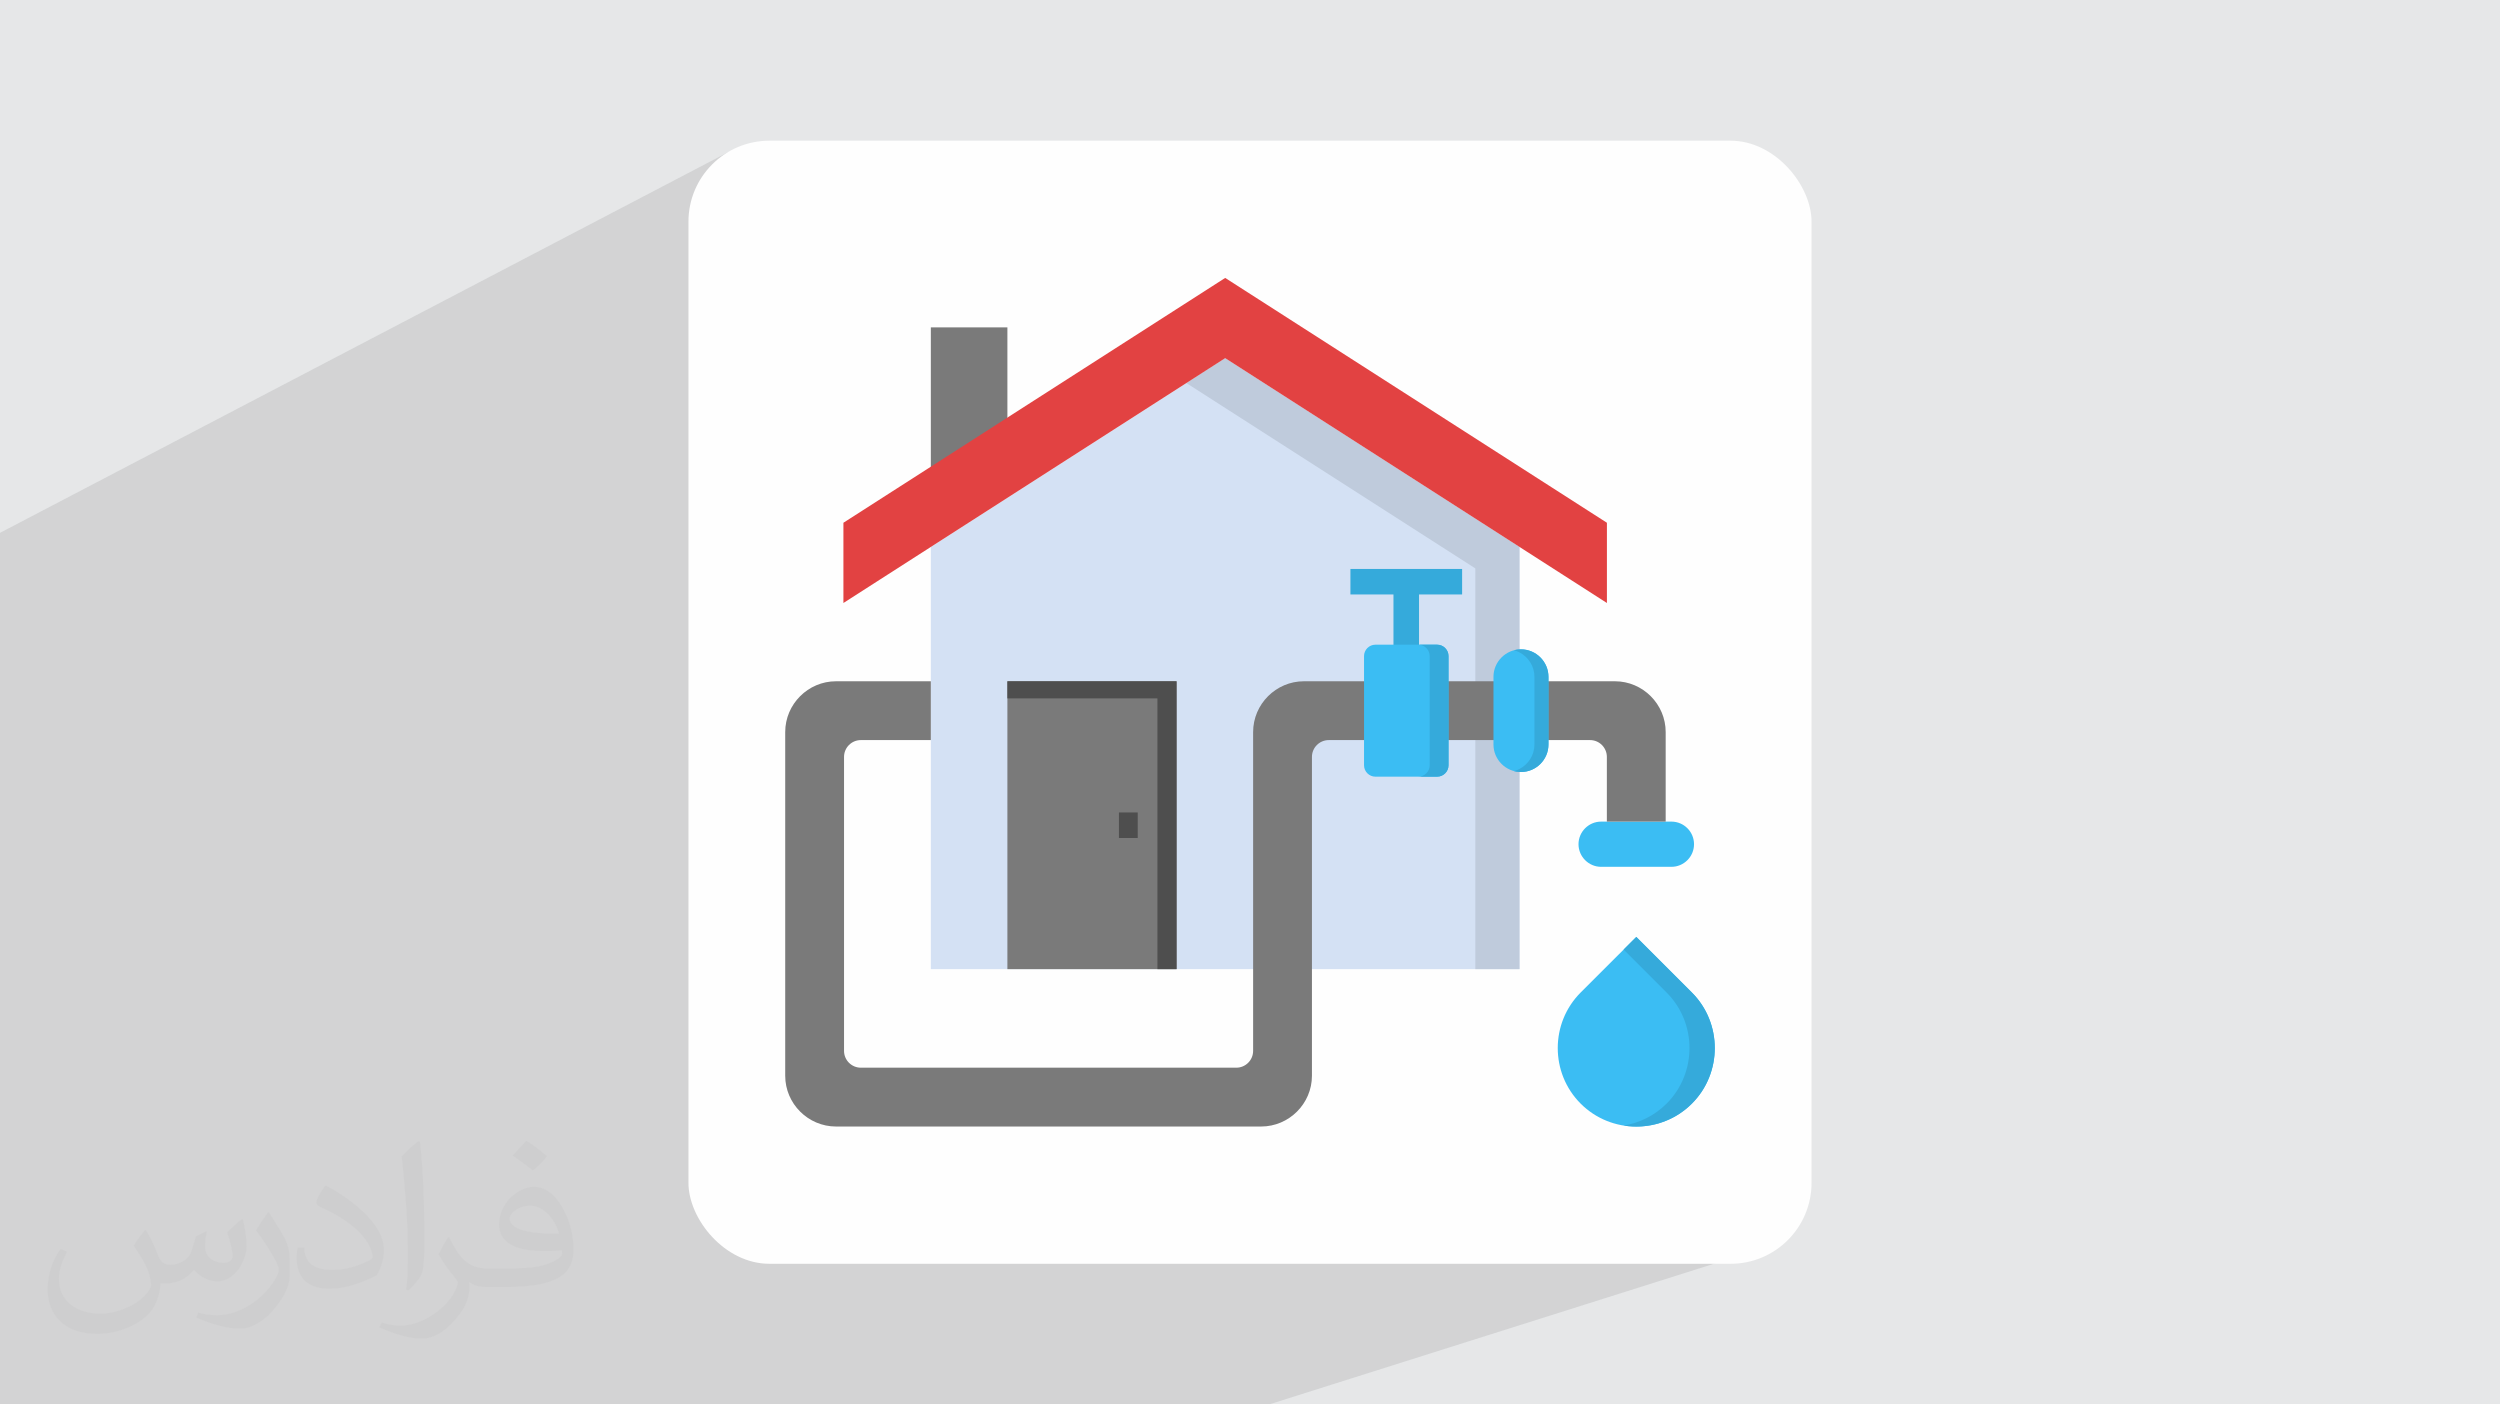
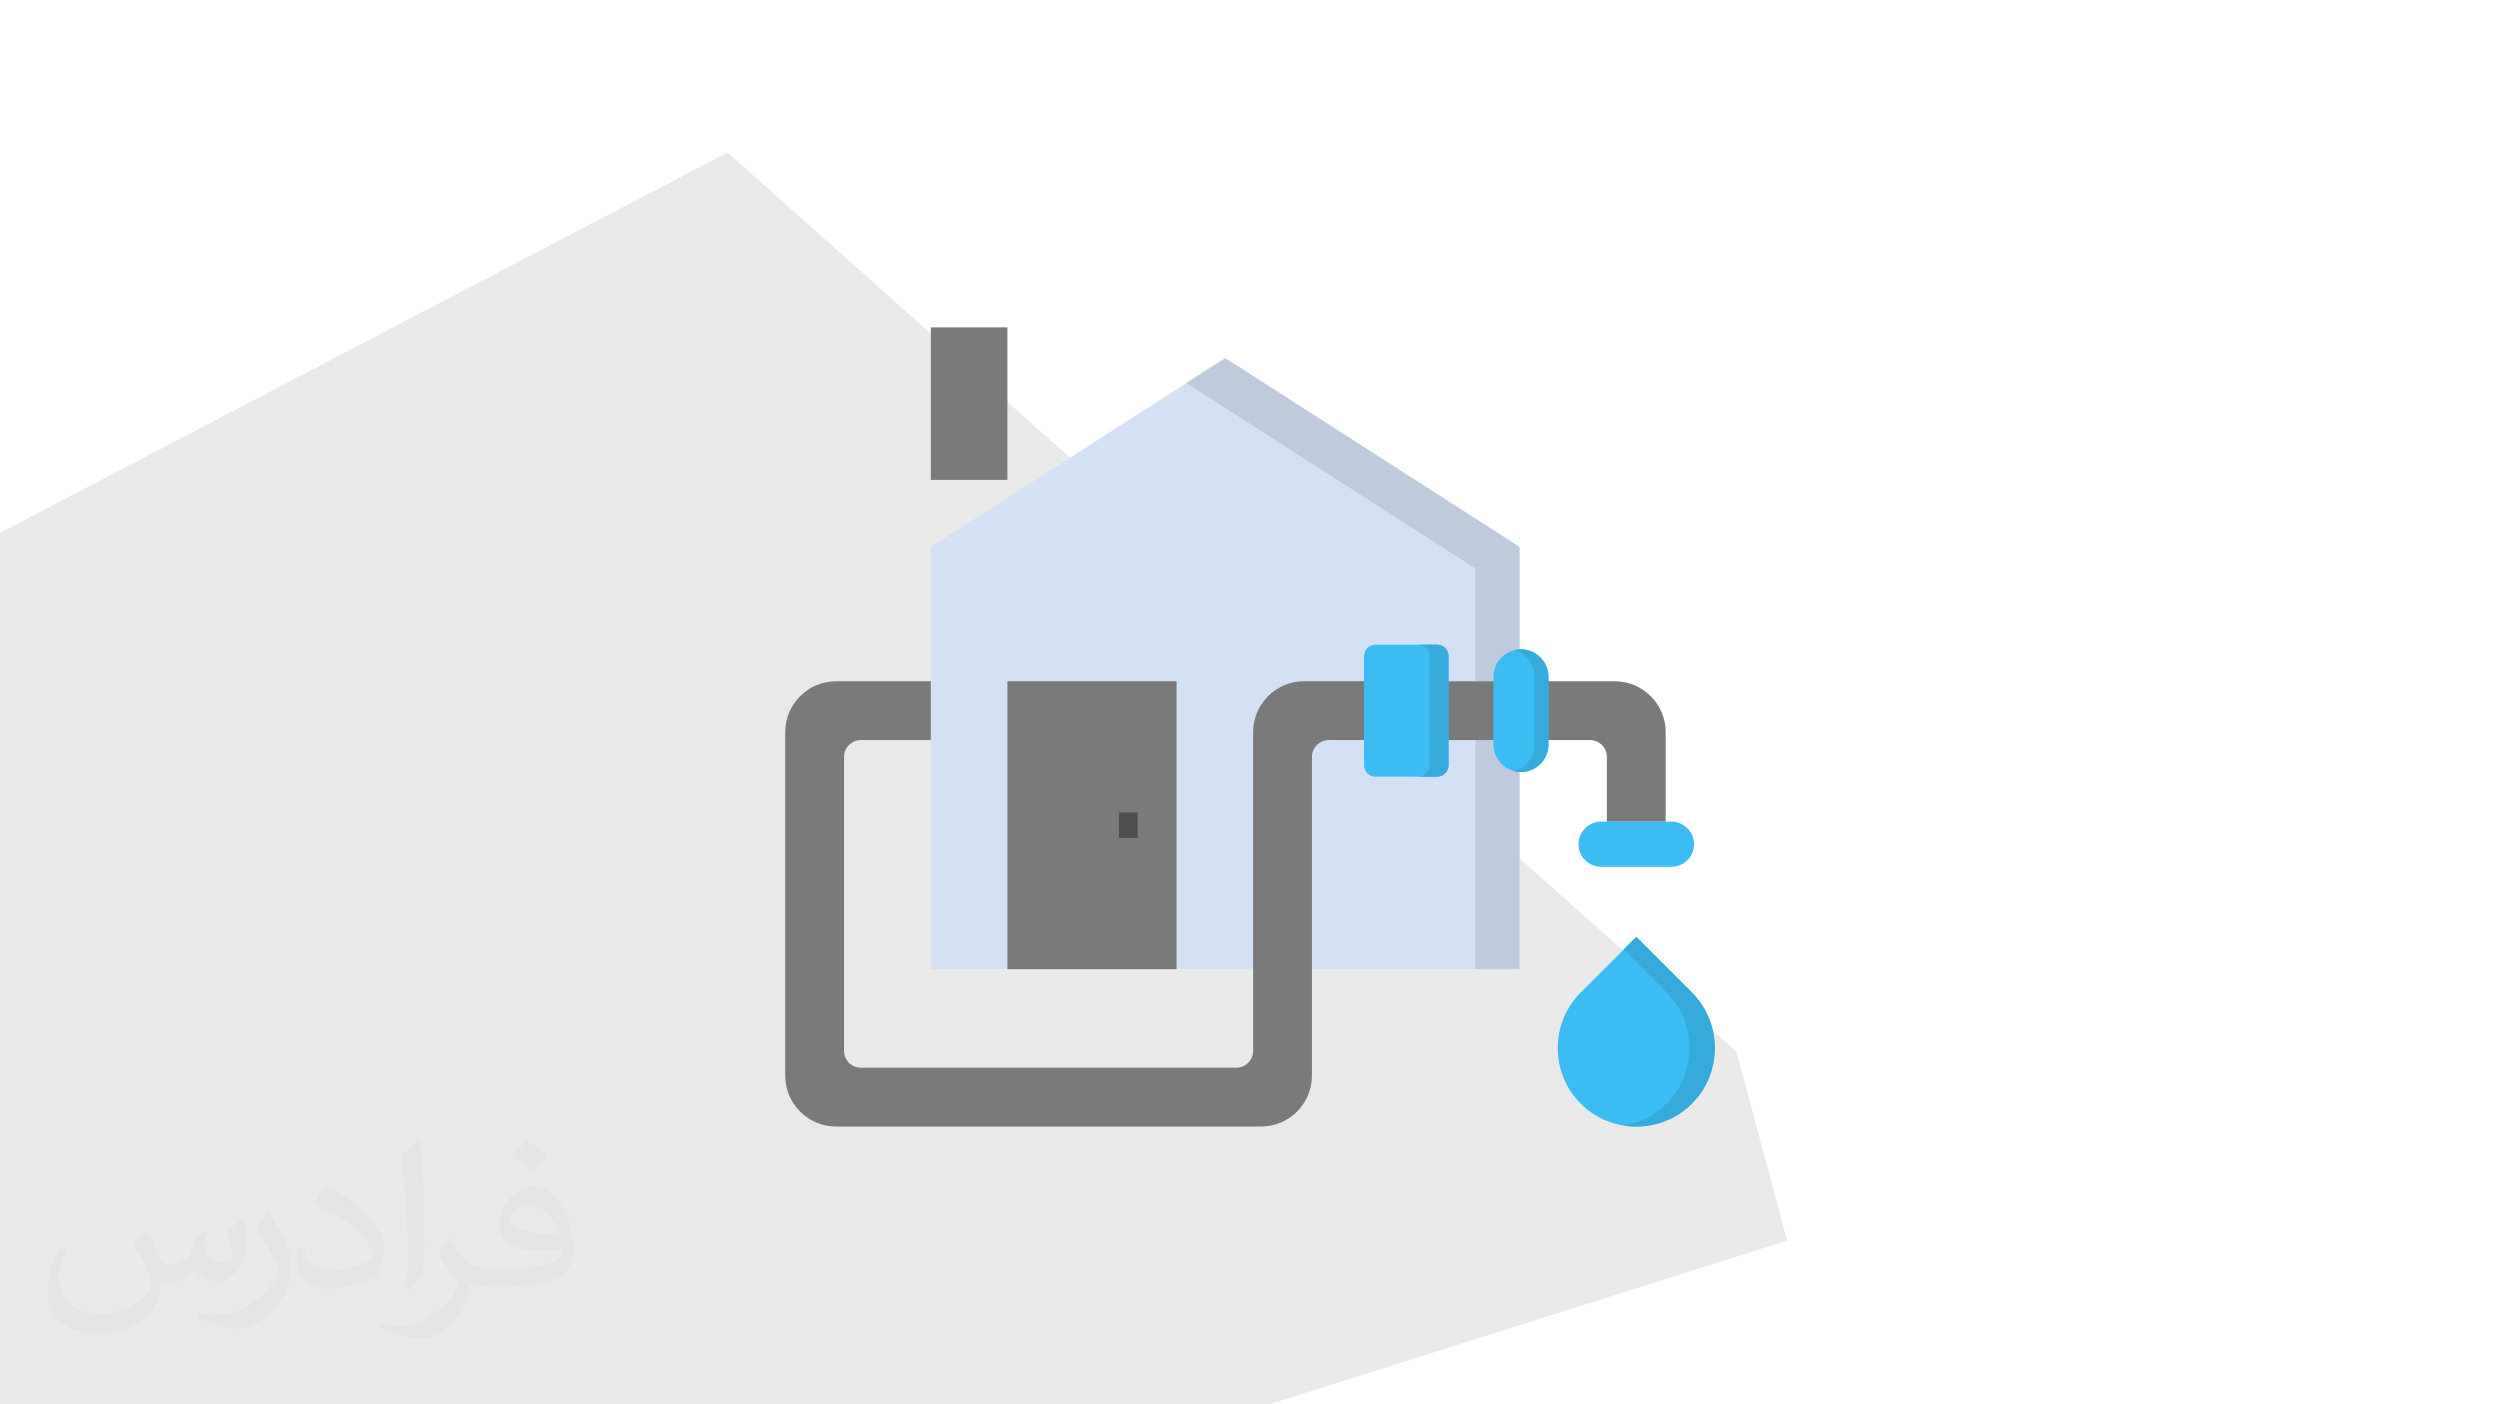
<svg xmlns="http://www.w3.org/2000/svg" xml:space="preserve" width="94.192mm" height="52.917mm" version="1.0" style="shape-rendering:geometricPrecision; text-rendering:geometricPrecision; image-rendering:optimizeQuality; fill-rule:evenodd; clip-rule:evenodd" viewBox="0 0 9404.92 5283.66" enable-background="new 0 0 512 512">
  <defs>
    <style type="text/css">
   
    .fil3 {fill:#FEFEFE}
    .fil11 {fill:#35AADB}
    .fil8 {fill:#3BBDF3}
    .fil12 {fill:#4E4E4E}
    .fil6 {fill:#7A7A7A}
    .fil5 {fill:#BFCBDC}
    .fil4 {fill:#D4E1F4}
    .fil7 {fill:#E24242}
    .fil9 {fill:#35AADB;fill-rule:nonzero}
    .fil10 {fill:#4E4E4E;fill-rule:nonzero}
    .fil2 {fill:#373435;fill-opacity:0.031}
    .fil1 {fill:#2B2A29;fill-opacity:0.102}
    .fil0 {fill:#E6E7E8}
   
  </style>
  </defs>
  <g id="Layer_x0020_1">
-     <polygon class="fil0" points="-0,0 9404.92,0 9404.92,5283.66 -0,5283.66 " />
    <polygon class="fil1" points="6532.25,3955.98 6723.22,4667.13 4773.4,5283.66 38.76,5283.66 -0,5283.66 -0,2004.49 2736.98,573.52 " />
    <path class="fil2" d="M548.54 4627.69c17.95,27.21 29.6,53.36 40.96,82.43 8.45,16.91 12.93,48.09 52.57,48.09 11.61,0 28.28,-3.42 43.06,-11.61 16.63,-8.73 29.32,-21.94 35.94,-42l15.85 -53.36 38.57 -19.02 2.64 2.64c-5.27,20.09 -6.59,39.36 -6.59,54.43 0,44.63 38.57,61.56 69.22,61.56 17.95,0 34.09,-8.73 34.09,-25.11 0,-21.13 -8.98,-57.06 -20.62,-89.29 17.95,-17.95 35.94,-35.94 56.53,-50.47l3.17 1.6c8.98,38.04 14,75.56 14,100.66 0,24.57 -10.83,51.79 -19.81,69.49 -18.49,34.87 -51.25,62.62 -90.87,62.62 -30.1,0 -63.65,-15.07 -86.66,-43.06l-1.32 0c-21.66,26.96 -55.22,51.25 -108.86,51.25l-16.63 0c-2.64,35.41 -10.29,60.49 -21.94,82.95 -31.95,62.34 -126.81,106.47 -216.1,106.47 -124.17,0 -186.51,-71.59 -186.51,-166.96 0,-58.91 19.27,-113.6 48.88,-152.42l24.29 10.04c-18.49,35.41 -30.91,68.68 -30.91,101.45 0,89.29 72.66,131.83 156.4,131.83 77.68,0 173.83,-49.41 191.28,-106.72 -6.59,-62.62 -30.1,-91.93 -66.04,-148.99 10.83,-19.02 24.83,-38.04 42.28,-58.38l3.17 0 0 0 0 0 -0.02 -0.09zm1432.13 -336.04c26.15,16.39 51.79,35.66 76.87,57.85 -14,19.81 -31.45,37.79 -53.11,53.64 -25.11,-20.34 -50.19,-37.79 -75.84,-56.27 17.42,-19.55 34.62,-38.29 52.04,-55.22l0 0 0 0 0 0 0 0 0 0 0.03 0zm13.47 244.11c-42.28,0 -76.87,27.75 -76.87,48.34 0,44.13 84.53,57.85 185.72,57.31 -12.68,-51.79 -57.06,-105.68 -108.86,-105.68l0.01 0.03zm-94.86 236.19c54.96,0 103.04,-1.6 139.74,-10.83 40.96,-10.29 75.56,-30.91 75.56,-45.17 0,-3.7 0,-8.19 -1.32,-11.89 -22.98,2.11 -49.41,2.11 -72.38,2.11 -74.49,0 -131.55,-16.91 -154.02,-58.66 -5.55,-11.61 -9.51,-24.57 -9.51,-39.36 0,-40.43 17.42,-79.79 48.09,-107 25.61,-22.45 53.89,-36.44 82.67,-36.44 52.04,0 93.51,41.75 122.57,107.54 15.85,35.94 26.68,77.4 26.68,129.72 0,34.87 -9.51,64.19 -31.17,85.85 -40.43,39.11 -114.92,53.89 -229.04,53.89l-51.79 0 0 0 -13.47 0c-28.28,0 -48.62,-5.02 -64.72,-17.42l-2.64 0c0.79,6.59 1.32,12.93 1.32,19.02 0,25.61 -8.45,58.38 -25.61,84.53 -50.72,75.3 -105.68,108.04 -153.24,108.04 -48.09,0 -107,-18.49 -160.11,-42.54l9.51 -18.49c17.17,7.13 40.96,11.89 73.7,11.89 85.85,0 198.66,-82.43 212.66,-163 -3.17,-6.59 -8.98,-15.32 -17.17,-24.57 -25.11,-29.85 -40.96,-54.68 -55.75,-80.83 12.68,-25.11 24.29,-45.17 35.13,-63.4l4.49 -0.53c36.72,74.77 69.99,117.55 144.23,117.55l11.61 0 0 0 53.89 0 0 0 0 0 0 0 0 0 0 0 0.09 0.01zm-371.98 79c6.34,-34.34 6.87,-72.91 6.87,-108.86l0 -53.36c0,-99.6 -12.68,-244.36 -22.98,-338.68 17.95,-19.27 43.06,-42 62.87,-57.31l5.81 1.6c13.47,118.62 16.63,256 16.63,383.06 0,33.3 -1.32,65.79 -4.49,89.55 -1.85,30.1 -19.27,52.83 -56.53,87.7l-8.19 -3.7zm-382.8 -157.19c1.85,46.77 24.83,83.49 105.15,83.49 49.93,0 92.19,-12.93 138.96,-35.13 8.45,-3.7 12.93,-8.73 12.93,-12.93 0,-29.32 -22.45,-68.15 -60.23,-103.55 -36.72,-33.3 -85.34,-62.62 -130.76,-82.18 -15.6,-6.59 -20.62,-13.47 -20.62,-20.09 0,-13.47 17.95,-41.75 32.77,-62.09l5.02 -0.53c52.04,27.21 110.17,67.64 153.24,112.53 39.11,41.47 63.4,83.49 63.4,129.19 0,33.81 -10.29,65.51 -26.96,95.11 -57.06,28.79 -117.83,50.72 -178.06,50.72 -73.17,0 -123.1,-34.34 -123.1,-114.92 0,-8.73 0,-22.19 3.17,-39.64l25.11 0 0 0 0 0 0 0 0 0 0 0 -0.02 0zm-132.37 -132.9l45.45 73.45c16.63,27.21 32.23,56.81 32.23,103.55l0 59.7c0,48.34 -30.91,100.13 -80.83,151.38 -39.11,34.62 -73.7,49.41 -105.68,49.41 -47.55,0 -101.98,-14.79 -164.85,-41.75l7.13 -18.49c19.81,5.27 42.79,9.77 71.06,9.77 90.36,-0.53 182.8,-66.57 225.08,-147.15 5.02,-9.26 6.87,-17.95 6.87,-24.04 0,-9.26 -5.02,-19.55 -8.98,-28.79 -22.98,-43.31 -48.62,-82.95 -76.87,-119.68 14.79,-23.25 29.6,-45.7 45.7,-67.9l3.7 0.53 0 0 0 0 0 0 0 0 0 0 -0.02 0.01z" />
-     <rect class="fil3" x="2589.93" y="529.3" width="4225.03" height="4225.03" rx="304.59" ry="304.59" />
    <g id="_2255298995936">
      <g>
        <g>
          <polygon class="fil4" points="4609.11,1347.34 5716.26,2057.49 5716.26,3645.91 3501.77,3645.91 3501.77,2057.49 " />
        </g>
        <g>
          <polygon class="fil5" points="4609.11,1347.34 5716.26,2057.49 5716.26,3645.91 5550.07,3645.91 5550.07,2138.24 4462.96,1440.96 " />
        </g>
        <g>
          <polygon class="fil6" points="3501.77,1231.56 3789.79,1231.56 3789.79,1805.27 3501.77,1805.27 " />
        </g>
        <g>
-           <polygon class="fil7" points="6045.16,1966.59 4609.11,1045.51 3172.88,1966.59 3172.88,2268.45 4609.11,1347.34 6045.16,2268.45 " />
-         </g>
+           </g>
        <g>
          <path class="fil8" d="M6372.88 3175.92c0,46.71 -38.14,85.05 -85.04,85.05l-264.48 0c-46.7,0 -85.05,-38.34 -85.05,-85.05 0,-46.9 38.34,-85.05 85.05,-85.05l264.48 0c46.9,0 85.04,38.15 85.04,85.05l0 0z" />
        </g>
        <g>
          <path class="fil6" d="M4744.18 4237.92c105.28,0 191.3,-86.02 191.3,-191.11 0,-399.92 0,-799.66 0,-1199.39 0,-34.84 28.42,-63.24 63.24,-63.24l983.18 0c34.65,0 63.05,28.41 63.05,63.24l0 243.46 221.28 0 0 -336.68c0,-105.29 -86.02,-191.3 -191.1,-191.3l-1169.63 0c-105.28,0 -191.3,86.02 -191.3,191.3l0 1199.2c0,34.84 -28.42,63.24 -63.24,63.24 -470.77,0 -941.72,0 -1412.49,0 -34.84,0 -63.25,-28.42 -63.25,-63.24l0 -1106c0,-34.84 28.42,-63.24 63.25,-63.24l263.3 0 0 -221.27 -356.53 0c-105.28,0 -191.3,86.01 -191.3,191.3l0 1252.91 0 39.7c0,105.09 86.02,191.11 191.3,191.11l1598.94 0z" />
        </g>
        <g>
-           <polygon class="fil9" points="5500.43,2236.33 5338.33,2236.33 5338.33,2452.55 5242.18,2452.55 5242.18,2236.33 5080.27,2236.33 5080.27,2140.39 5500.43,2140.39 " />
-         </g>
+           </g>
        <g>
          <polygon class="fil6" points="3789.79,2562.9 4426.18,2562.9 4426.18,3645.91 3789.79,3645.91 " />
        </g>
        <g>
          <polygon class="fil10" points="4209.38,3056.43 4280.02,3056.43 4280.02,3152.57 4209.38,3152.57 " />
        </g>
        <g>
          <path class="fil8" d="M6155.7 3524.66l209.01 209.01c115.02,115.02 115.02,303.21 0,418.23 -115.02,115.02 -303.2,115.02 -418.23,0 -115.02,-115.02 -115.02,-303.2 0,-418.23l209.21 -209.01z" />
        </g>
        <g>
          <path class="fil11" d="M6155.7 3524.66l209.01 209.01c115.02,115.02 115.02,303.21 0,418.23 -69.47,69.47 -166.01,97.11 -256.69,82.32 59.16,-9.54 115.99,-36.97 161.53,-82.32 115.02,-115.02 115.02,-303.2 0,-418.23l-161.53 -161.53 47.68 -47.49z" />
        </g>
        <g>
-           <polygon class="fil12" points="3789.79,2627.31 4354.17,2627.31 4354.17,3645.91 4426.18,3645.91 4426.18,2562.9 3789.79,2562.9 " />
-         </g>
+           </g>
        <g>
          <path class="fil8" d="M5174.07 2425.31l232.37 0c23.55,0 42.82,19.26 42.82,42.81l0 410.83c0,23.55 -19.27,42.82 -42.82,42.82l-232.37 0c-23.35,0 -42.62,-19.26 -42.62,-42.82l0 -410.83c0,-23.54 19.26,-42.81 42.62,-42.81z" />
        </g>
        <g>
          <path class="fil8" d="M5721.91 2442.81c56.82,0 103.34,46.52 103.34,103.54l0 254.35c0,57.02 -46.52,103.53 -103.34,103.53 -57.01,0 -103.53,-46.51 -103.53,-103.53l0 -254.35c-0.01,-57.02 46.51,-103.54 103.53,-103.54z" />
        </g>
        <g>
          <path class="fil11" d="M5378.42 2468.11l0 94.78 0 221.27 0 94.78c0,23.55 -19.27,42.83 -42.82,42.83l70.84 0c23.55,0 42.82,-19.27 42.82,-42.83l0 -94.78 0 -221.27 0 -94.78c0,-23.54 -19.27,-42.82 -42.82,-42.82l-68.12 0.01 0 0.19c22.38,1.36 40.09,20.05 40.09,42.62z" />
        </g>
        <g>
          <path class="fil11" d="M5772.5 2562.9l0 221.27 0 16.54c0,40.09 -22.96,74.93 -56.24,92.05 -6.61,3.49 -13.62,6.22 -20.82,8.17 6.62,1.75 13.62,2.93 20.82,3.12 1.95,0.2 3.69,0.2 5.64,0.2 56.83,0 103.34,-46.52 103.34,-103.53l0 -16.54 0 -221.27 0 -16.54c0,-57.02 -46.51,-103.54 -103.34,-103.54 -1.95,0 -3.69,0 -5.64,0.2 -7.2,0.2 -14.2,1.37 -20.82,3.12 7.2,1.95 14.21,4.67 20.82,8.18 33.28,17.12 56.24,51.97 56.24,92.05l0 16.54z" />
        </g>
      </g>
    </g>
  </g>
</svg>